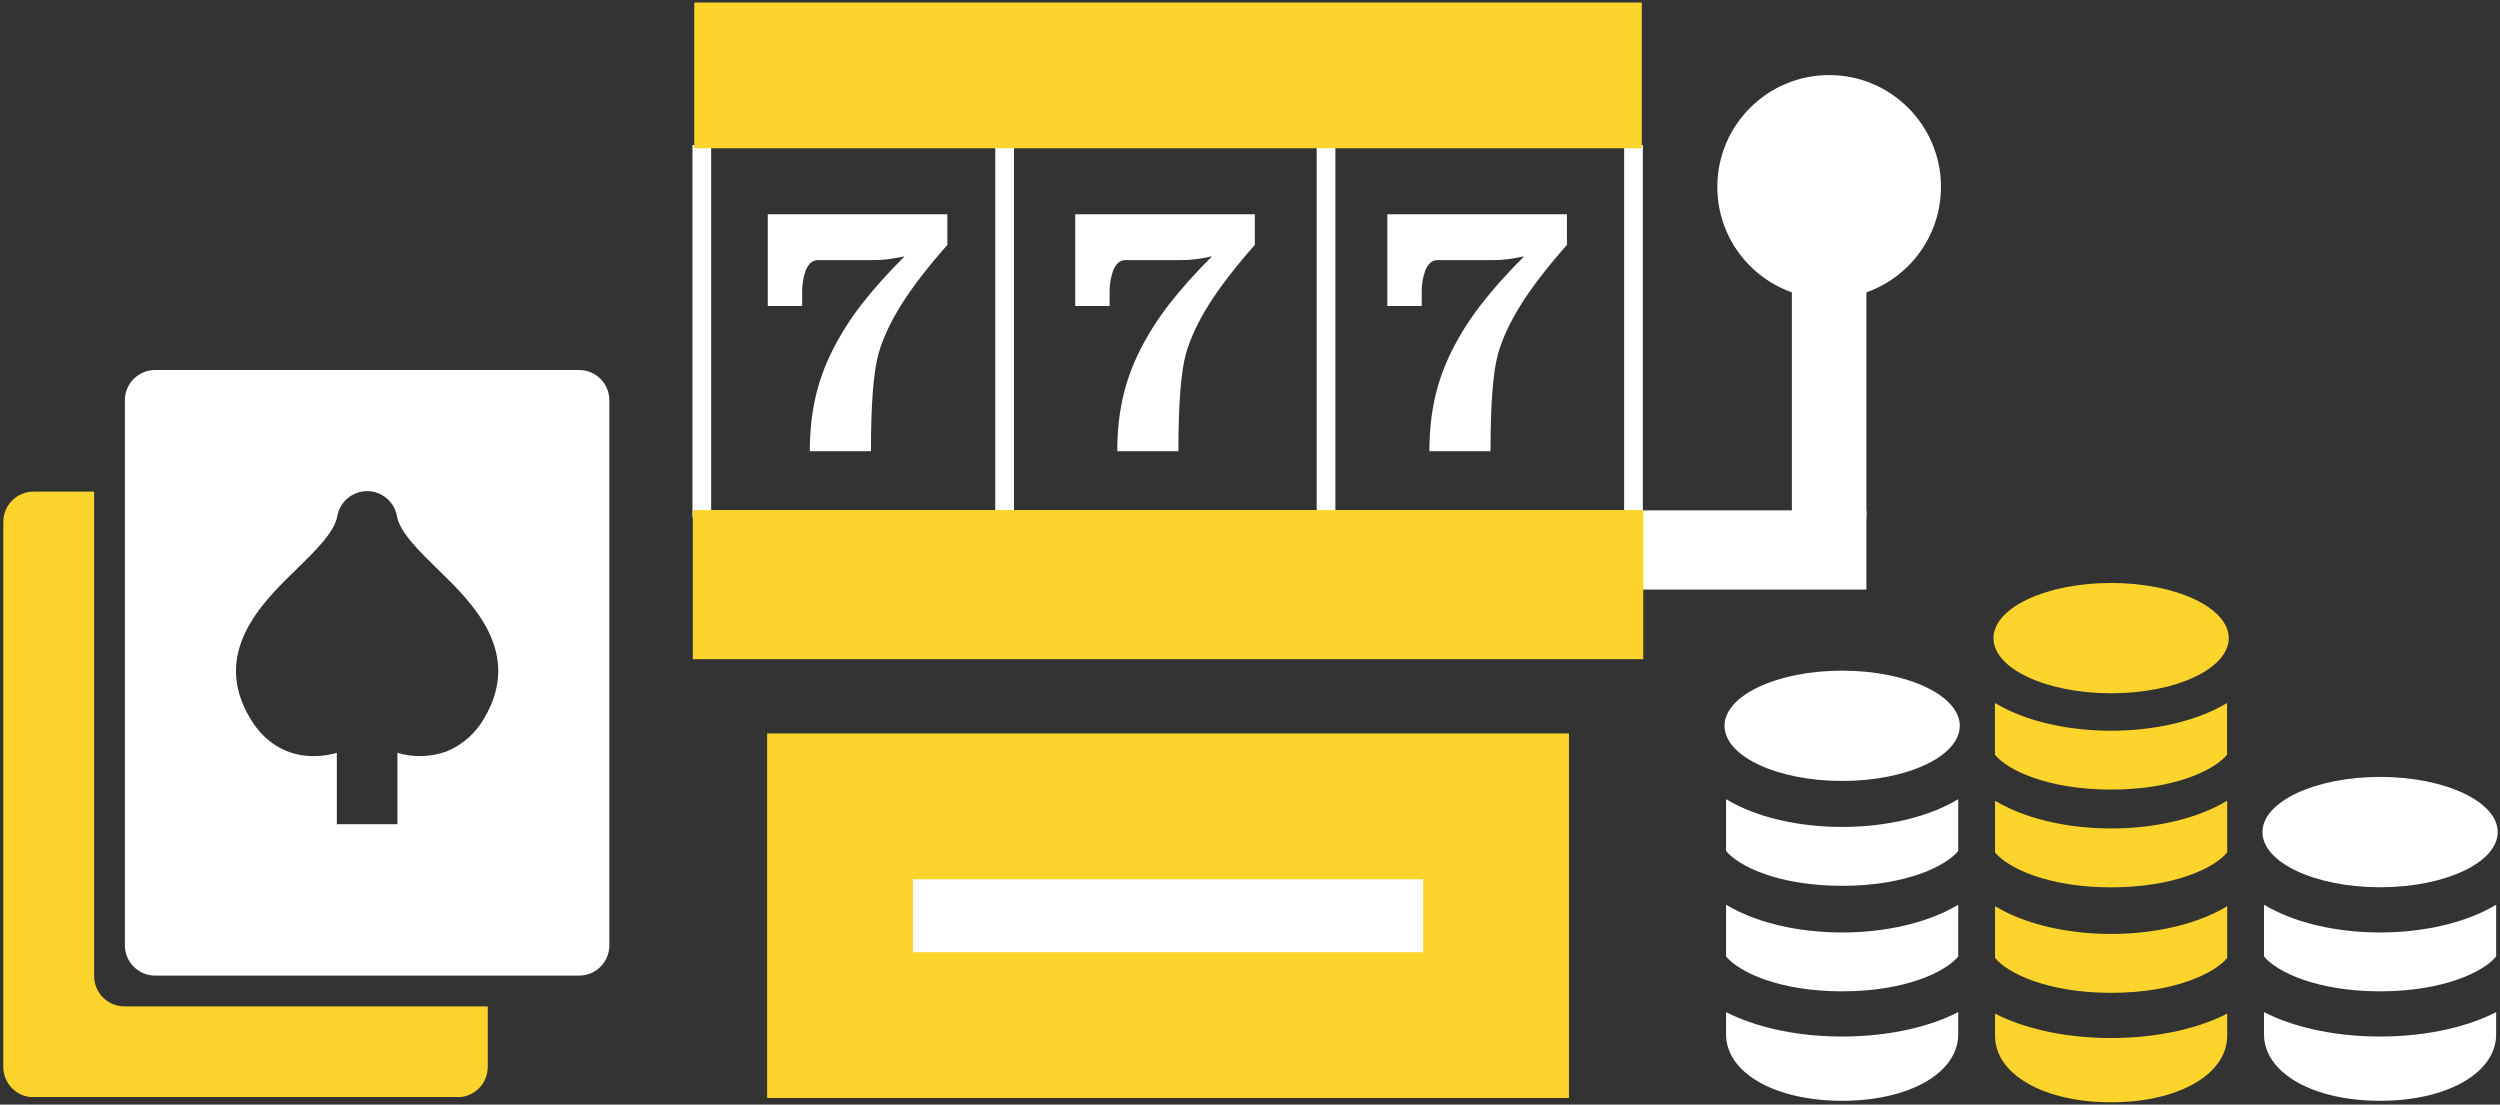
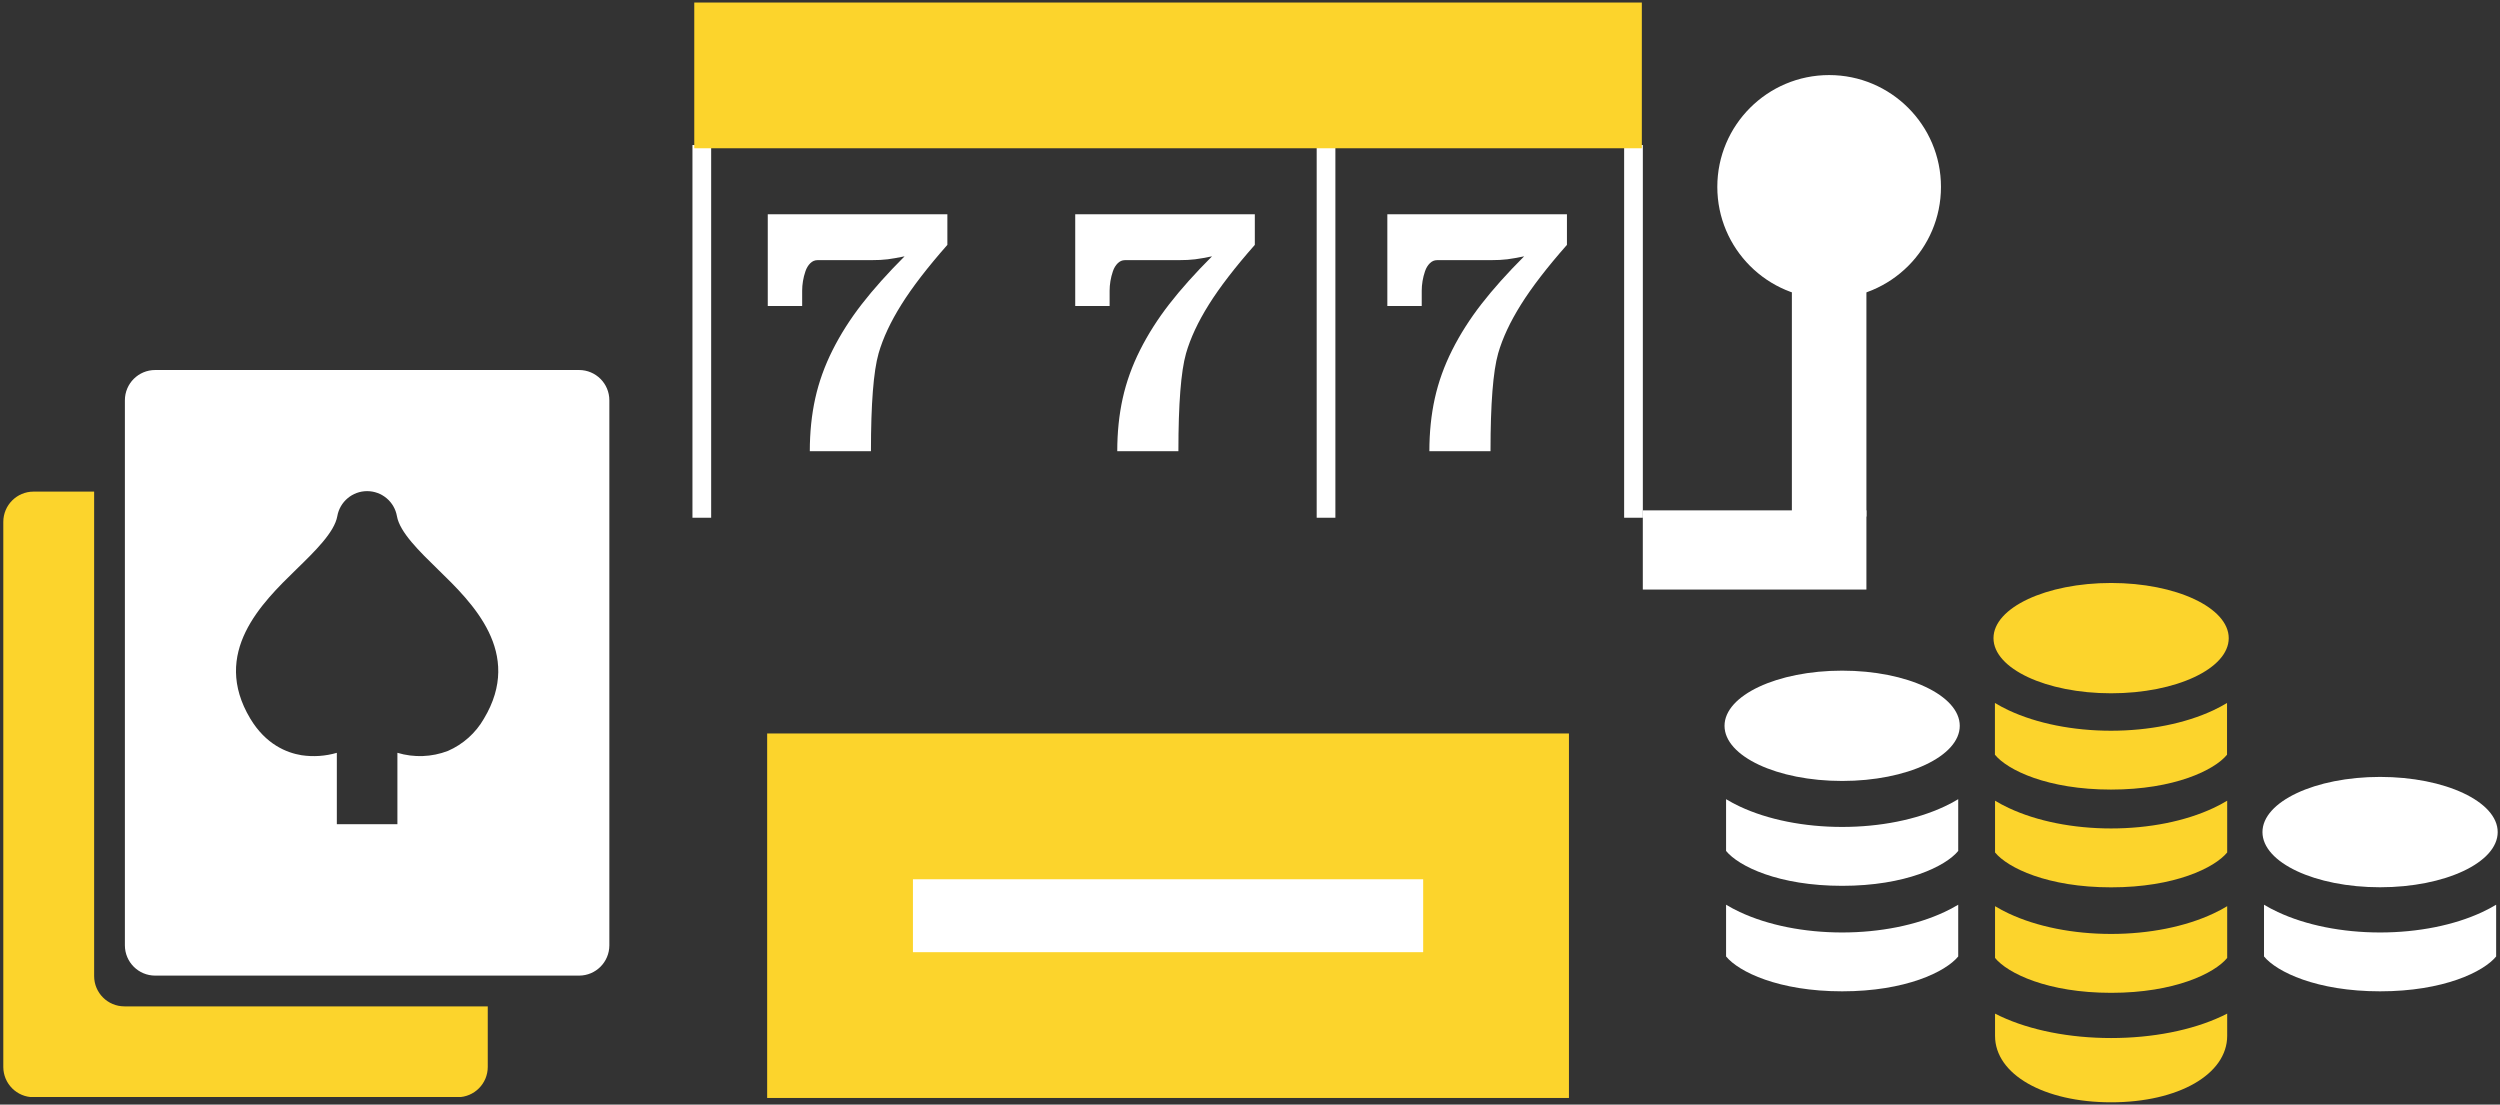
<svg xmlns="http://www.w3.org/2000/svg" version="1.1" width="536.664" height="237.125" viewBox="5736.985 1462.107 536.664 237.125" xml:space="preserve">
  <rect x="5736.985" y="1462.107" width="536.664" height="237.125" fill="#333333" stroke="none" />
  <desc>Created with Fabric.js 5.3.0</desc>
  <defs>
</defs>
  <g transform="matrix(0.083 0 0 -0.083 6190.168 1689.213)" id="pfvx8TXgg6YAcf6MDz_BR" clip-path="url(#CLIPPATH_1430)">
    <clipPath id="CLIPPATH_1430">
      <path transform="matrix(1 0 0 1 0 838.405) translate(-19000, -3000.005)" d="M 18000 2000 L 20000 2000 L 20000 4000.01 L 18000 4000.01 z" stroke-linecap="round" />
    </clipPath>
    <path style="stroke: none; stroke-width: 1; stroke-dasharray: none; stroke-linecap: butt; stroke-dashoffset: 0; stroke-linejoin: miter; stroke-miterlimit: 4; fill: #fcd42c; fill-rule: nonzero; opacity: 1;" vector-effect="non-scaling-stroke" transform=" translate(-19000, -2161.6)" d="M 19000 2213.1 C 18892.9 2213.1 18791.3 2233.1 18713.8 2269.4 C 18709.1 2271.7 18704.4 2274 18699.8 2276.3 L 18699.8 2218.8 C 18699.8 2119.2 18826.1 2046.9 19000 2046.9 C 19173.9 2046.9 19300.2 2119.2 19300.2 2218.8 L 19300.2 2276.3 C 19295.6 2274 19291 2271.7 19286.2 2269.4 C 19208.8 2233.1 19107.1 2213.1 19000 2213.1" stroke-linecap="round" />
  </g>
  <g transform="matrix(0.083 0 0 -0.083 6190.139 1622.306)" id="aLVfoNUHrw4LfMI5Dmhin" clip-path="url(#CLIPPATH_1431)">
    <clipPath id="CLIPPATH_1431">
      <path transform="matrix(1 0 0 1 0.35 32.105) translate(-19000, -3000.005)" d="M 18000 2000 L 20000 2000 L 20000 4000.01 L 18000 4000.01 z" stroke-linecap="round" />
    </clipPath>
    <path style="stroke: none; stroke-width: 1; stroke-dasharray: none; stroke-linecap: butt; stroke-dashoffset: 0; stroke-linejoin: miter; stroke-miterlimit: 4; fill: #fcd42c; fill-rule: nonzero; opacity: 1;" vector-effect="non-scaling-stroke" transform=" translate(-18999.65, -2967.9)" d="M 18999.7 2855.9 C 19163.8 2855.9 19267.2 2906.3 19299.8 2946 L 19299.8 3079.9 C 19288.7 3073.2 19276.8 3066.8 19264.2 3060.9 C 19191.6 3026.9 19097.6 3008.1 18999.7 3008.1 C 18901.7 3008.1 18807.7 3026.9 18735.1 3060.9 C 18722.5 3066.8 18710.6 3073.2 18699.5 3079.9 L 18699.5 2946 C 18732.1 2906.3 18835.5 2855.9 18999.7 2855.9" stroke-linecap="round" />
  </g>
  <g transform="matrix(0.083 0 0 -0.083 6190.168 1643.288)" id="Sd0zwbNNxniDl3KQdMTrZ" clip-path="url(#CLIPPATH_1432)">
    <clipPath id="CLIPPATH_1432">
      <path transform="matrix(1 0 0 1 0 284.955) translate(-19000, -3000.005)" d="M 18000 2000 L 20000 2000 L 20000 4000.01 L 18000 4000.01 z" stroke-linecap="round" />
    </clipPath>
    <path style="stroke: none; stroke-width: 1; stroke-dasharray: none; stroke-linecap: butt; stroke-dashoffset: 0; stroke-linejoin: miter; stroke-miterlimit: 4; fill: #fcd42c; fill-rule: nonzero; opacity: 1;" vector-effect="non-scaling-stroke" transform=" translate(-19000, -2715.05)" d="M 19000 2755.3 C 18902 2755.3 18808.1 2774 18735.5 2808.1 C 18722.9 2814 18711 2820.3 18699.8 2827.1 L 18699.8 2693.2 C 18732.5 2653.4 18835.8 2603 19000 2603 C 19164.2 2603 19267.5 2653.4 19300.2 2693.2 L 19300.2 2827.1 C 19289 2820.3 19277.1 2814 19264.5 2808.1 C 19191.9 2774 19098 2755.3 19000 2755.3" stroke-linecap="round" />
  </g>
  <g transform="matrix(0.083 0 0 -0.083 6190.168 1665.933)" id="Ysg_WlQvYgQWu51PmxO2q" clip-path="url(#CLIPPATH_1433)">
    <clipPath id="CLIPPATH_1433">
      <path transform="matrix(1 0 0 1 0 557.855) translate(-19000, -3000.005)" d="M 18000 2000 L 20000 2000 L 20000 4000.01 L 18000 4000.01 z" stroke-linecap="round" />
    </clipPath>
    <path style="stroke: none; stroke-width: 1; stroke-dasharray: none; stroke-linecap: butt; stroke-dashoffset: 0; stroke-linejoin: miter; stroke-miterlimit: 4; fill: #fcd42c; fill-rule: nonzero; opacity: 1;" vector-effect="non-scaling-stroke" transform=" translate(-19000, -2442.15)" d="M 19000 2482.4 C 18902 2482.4 18808.1 2501.1 18735.5 2535.2 C 18722.9 2541.1 18711 2547.4 18699.8 2554.2 L 18699.8 2420.3 C 18732.5 2380.5 18835.8 2330.1 19000 2330.1 C 19164.2 2330.1 19267.5 2380.5 19300.2 2420.3 L 19300.2 2554.2 C 19289 2547.4 19277.1 2541.1 19264.5 2535.2 C 19191.9 2501.1 19098 2482.4 19000 2482.4" stroke-linecap="round" />
  </g>
  <g transform="matrix(0.083 0 0 -0.083 6190.168 1599.092)" id="OIWnTfo7jZOMSpAh5Wuu_" clip-path="url(#CLIPPATH_1434)">
    <clipPath id="CLIPPATH_1434">
      <path transform="matrix(1 0 0 1 0 -247.645) translate(-19000, -3000.005)" d="M 18000 2000 L 20000 2000 L 20000 4000.01 L 18000 4000.01 z" stroke-linecap="round" />
    </clipPath>
    <path style="stroke: none; stroke-width: 1; stroke-dasharray: none; stroke-linecap: butt; stroke-dashoffset: 0; stroke-linejoin: miter; stroke-miterlimit: 4; fill: #fcd42c; fill-rule: nonzero; opacity: 1;" vector-effect="non-scaling-stroke" transform=" translate(-19000, -3247.65)" d="M 19000 3105 C 19168 3105 19304.2 3168.8 19304.2 3247.6 C 19304.2 3326.4 19168 3390.3 19000 3390.3 C 18832 3390.3 18695.8 3326.4 18695.8 3247.6 C 18695.8 3168.8 18832 3105 19000 3105" stroke-linecap="round" />
  </g>
  <g transform="matrix(0.083 0 0 -0.083 6132.43 1688.89)" id="csPSZZVHtmhRiAIr6QsZ-" clip-path="url(#CLIPPATH_1435)">
    <clipPath id="CLIPPATH_1435">
      <path transform="matrix(1 0 0 1 695.8 834.505) translate(-19000, -3000.005)" d="M 18000 2000 L 20000 2000 L 20000 4000.01 L 18000 4000.01 z" stroke-linecap="round" />
    </clipPath>
-     <path style="stroke: none; stroke-width: 1; stroke-dasharray: none; stroke-linecap: butt; stroke-dashoffset: 0; stroke-linejoin: miter; stroke-miterlimit: 4; fill: #FFF; fill-rule: nonzero; opacity: 1;" vector-effect="non-scaling-stroke" transform=" translate(-18304.2, -2165.5)" d="M 18304.2 2217 C 18197.1 2217 18095.4 2237 18018 2273.3 C 18013.2 2275.5 18008.6 2277.8 18004 2280.2 L 18004 2222.7 C 18004 2123.1 18130.3 2050.8 18304.2 2050.8 C 18478.1 2050.8 18604.4 2123.1 18604.4 2222.7 L 18604.4 2280.2 C 18599.8 2277.8 18595.1 2275.5 18590.4 2273.3 C 18512.9 2237 18411.3 2217 18304.2 2217" stroke-linecap="round" />
  </g>
  <g transform="matrix(0.083 0 0 -0.083 6132.43 1642.964)" id="aKM8PurqYdtWVzVgi1-2P" clip-path="url(#CLIPPATH_1436)">
    <clipPath id="CLIPPATH_1436">
      <path transform="matrix(1 0 0 1 695.8 281.055) translate(-19000, -3000.005)" d="M 18000 2000 L 20000 2000 L 20000 4000.01 L 18000 4000.01 z" stroke-linecap="round" />
    </clipPath>
    <path style="stroke: none; stroke-width: 1; stroke-dasharray: none; stroke-linecap: butt; stroke-dashoffset: 0; stroke-linejoin: miter; stroke-miterlimit: 4; fill: #FFF; fill-rule: nonzero; opacity: 1;" vector-effect="non-scaling-stroke" transform=" translate(-18304.2, -2718.95)" d="M 18304.2 2759.2 C 18206.2 2759.2 18112.2 2777.9 18039.6 2812 C 18027.1 2817.9 18015.2 2824.2 18004 2831 L 18004 2697.1 C 18036.7 2657.3 18140 2606.9 18304.2 2606.9 C 18468.3 2606.9 18571.7 2657.3 18604.4 2697.1 L 18604.4 2831 C 18593.2 2824.2 18581.3 2817.9 18568.7 2812 C 18496.1 2777.9 18402.2 2759.2 18304.2 2759.2" stroke-linecap="round" />
  </g>
  <g transform="matrix(0.083 0 0 -0.083 6132.43 1665.614)" id="HgzHwRc6BNXtfx-iTyqqH" clip-path="url(#CLIPPATH_1437)">
    <clipPath id="CLIPPATH_1437">
      <path transform="matrix(1 0 0 1 695.8 554.005) translate(-19000, -3000.005)" d="M 18000 2000 L 20000 2000 L 20000 4000.01 L 18000 4000.01 z" stroke-linecap="round" />
    </clipPath>
    <path style="stroke: none; stroke-width: 1; stroke-dasharray: none; stroke-linecap: butt; stroke-dashoffset: 0; stroke-linejoin: miter; stroke-miterlimit: 4; fill: #FFF; fill-rule: nonzero; opacity: 1;" vector-effect="non-scaling-stroke" transform=" translate(-18304.2, -2446)" d="M 18304.2 2486.2 C 18206.2 2486.2 18112.2 2505 18039.6 2539.1 C 18027.1 2544.9 18015.2 2551.3 18004 2558 L 18004 2424.2 C 18036.7 2384.4 18140 2334 18304.2 2334 C 18468.3 2334 18571.7 2384.4 18604.4 2424.1 L 18604.4 2558 C 18593.2 2551.3 18581.3 2544.9 18568.7 2539.1 C 18496.1 2505 18402.2 2486.2 18304.2 2486.2" stroke-linecap="round" />
  </g>
  <g transform="matrix(0.083 0 0 -0.083 6132.43 1617.912)" id="qzbYUzS1dOpF9bEXlHVhT" clip-path="url(#CLIPPATH_1438)">
    <clipPath id="CLIPPATH_1438">
      <path transform="matrix(1 0 0 1 695.8 -20.845) translate(-19000, -3000.005)" d="M 18000 2000 L 20000 2000 L 20000 4000.01 L 18000 4000.01 z" stroke-linecap="round" />
    </clipPath>
    <path style="stroke: none; stroke-width: 1; stroke-dasharray: none; stroke-linecap: butt; stroke-dashoffset: 0; stroke-linejoin: miter; stroke-miterlimit: 4; fill: #FFF; fill-rule: nonzero; opacity: 1;" vector-effect="non-scaling-stroke" transform=" translate(-18304.2, -3020.85)" d="M 18304.2 2878.2 C 18472.2 2878.2 18608.4 2942 18608.4 3020.8 C 18608.4 3099.6 18472.2 3163.5 18304.2 3163.5 C 18136.2 3163.5 18000 3099.6 18000 3020.8 C 18000 2942 18136.2 2878.2 18304.2 2878.2" stroke-linecap="round" />
  </g>
  <g transform="matrix(0.083 0 0 -0.083 6247.906 1688.89)" id="FmUxae2oKVQPOBDl2SNnj" clip-path="url(#CLIPPATH_1439)">
    <clipPath id="CLIPPATH_1439">
      <path transform="matrix(1 0 0 1 -695.8 834.505) translate(-19000, -3000.005)" d="M 18000 2000 L 20000 2000 L 20000 4000.01 L 18000 4000.01 z" stroke-linecap="round" />
    </clipPath>
-     <path style="stroke: none; stroke-width: 1; stroke-dasharray: none; stroke-linecap: butt; stroke-dashoffset: 0; stroke-linejoin: miter; stroke-miterlimit: 4; fill: #FFF; fill-rule: nonzero; opacity: 1;" vector-effect="non-scaling-stroke" transform=" translate(-19695.8, -2165.5)" d="M 19695.8 2217 C 19588.7 2217 19487.1 2237 19409.6 2273.3 C 19404.9 2275.5 19400.2 2277.8 19395.6 2280.2 L 19395.6 2222.7 C 19395.6 2123.1 19521.9 2050.8 19695.8 2050.8 C 19869.7 2050.8 19996 2123.1 19996 2222.7 L 19996 2280.2 C 19991.4 2277.8 19986.8 2275.5 19982 2273.3 C 19904.6 2237 19802.9 2217 19695.8 2217" stroke-linecap="round" />
  </g>
  <g transform="matrix(0.083 0 0 -0.083 6247.906 1665.614)" id="SXTqzDbahQqe1D7-FkYoK" clip-path="url(#CLIPPATH_1440)">
    <clipPath id="CLIPPATH_1440">
      <path transform="matrix(1 0 0 1 -695.8 554.005) translate(-19000, -3000.005)" d="M 18000 2000 L 20000 2000 L 20000 4000.01 L 18000 4000.01 z" stroke-linecap="round" />
    </clipPath>
    <path style="stroke: none; stroke-width: 1; stroke-dasharray: none; stroke-linecap: butt; stroke-dashoffset: 0; stroke-linejoin: miter; stroke-miterlimit: 4; fill: #FFF; fill-rule: nonzero; opacity: 1;" vector-effect="non-scaling-stroke" transform=" translate(-19695.8, -2446)" d="M 19695.8 2486.2 C 19597.8 2486.2 19503.9 2505 19431.3 2539.1 C 19418.7 2544.9 19406.8 2551.3 19395.6 2558 L 19395.6 2424.2 C 19428.3 2384.4 19531.7 2334 19695.8 2334 C 19860 2334 19963.3 2384.4 19996 2424.1 L 19996 2558 C 19984.8 2551.3 19972.9 2544.9 19960.4 2539.1 C 19887.8 2505 19793.8 2486.2 19695.8 2486.2" stroke-linecap="round" />
  </g>
  <g transform="matrix(0.083 0 0 -0.083 6247.906 1640.728)" id="wqkuqFl_akycUMKmi3-gX" clip-path="url(#CLIPPATH_1441)">
    <clipPath id="CLIPPATH_1441">
      <path transform="matrix(1 0 0 1 -695.8 254.105) translate(-19000, -3000.005)" d="M 18000 2000 L 20000 2000 L 20000 4000.01 L 18000 4000.01 z" stroke-linecap="round" />
    </clipPath>
    <path style="stroke: none; stroke-width: 1; stroke-dasharray: none; stroke-linecap: butt; stroke-dashoffset: 0; stroke-linejoin: miter; stroke-miterlimit: 4; fill: #FFF; fill-rule: nonzero; opacity: 1;" vector-effect="non-scaling-stroke" transform=" translate(-19695.8, -2745.9)" d="M 19695.8 2603.2 C 19863.8 2603.2 20000 2667.1 20000 2745.9 C 20000 2824.7 19863.8 2888.6 19695.8 2888.6 C 19527.8 2888.6 19391.6 2824.7 19391.6 2745.9 C 19391.6 2667.1 19527.8 2603.2 19695.8 2603.2" stroke-linecap="round" />
  </g>
  <g transform="matrix(0.078 0 0 -0.078 5815.793 1606.536)" id="PDLz4vnCcz_3sAeG72TFB" clip-path="url(#CLIPPATH_1442)">
    <clipPath id="CLIPPATH_1442">
      <path transform="matrix(1 0 0 1 -167.95 -165.995) translate(-23000, -7000.005)" d="M 22000 6000 L 24000 6000 L 24000 8000.01 L 22000 8000.01 z" stroke-linecap="round" />
    </clipPath>
    <path style="stroke: none; stroke-width: 1; stroke-dasharray: none; stroke-linecap: butt; stroke-dashoffset: 0; stroke-linejoin: miter; stroke-miterlimit: 4; fill: #FFF; fill-rule: nonzero; opacity: 1;" vector-effect="non-scaling-stroke" transform=" translate(-23167.95, -7166)" d="M 23489.4 7039.79 C 23466.8 7000.31 23432 6969.2 23390.3 6951.04 C 23345.8 6933.95 23296.9 6932.12 23251.3 6945.84 L 23251.3 6749.34 L 23084.6 6749.34 L 23084.6 6945.79 C 23053.1 6936.62 23020 6934.36 22987.5 6939.19 C 22946.7 6945.85 22889.2 6968.7 22846.5 7039.79 C 22737.6 7221.37 22878.9 7358.89 22972.3 7449.88 C 23024.3 7500.48 23078.1 7552.79 23085.9 7597.14 C 23092.9 7636.95 23127.5 7665.98 23167.9 7665.98 C 23208.4 7665.98 23243 7636.95 23250 7597.14 C 23257.8 7552.79 23311.6 7500.48 23363.5 7449.88 C 23457.1 7358.89 23598.4 7221.37 23489.4 7039.79 z M 23751.3 7999.34 L 22584.6 7999.34 C 22538.6 7999.34 22501.3 7962.03 22501.3 7916.01 L 22501.3 6416.01 C 22501.3 6369.97 22538.6 6332.66 22584.6 6332.66 L 23751.3 6332.66 C 23797.3 6332.66 23834.6 6369.97 23834.6 6416.01 L 23834.6 7916.01 C 23834.6 7962.03 23797.3 7999.34 23751.3 7999.34" stroke-linecap="round" />
  </g>
  <g transform="matrix(0.078 0 0 -0.078 5789.692 1632.639)" id="ksiuptEa7s5iwF_VGm62O" clip-path="url(#CLIPPATH_1443)">
    <clipPath id="CLIPPATH_1443">
      <path transform="matrix(1 0 0 1 165.35 167.325) translate(-23000, -7000.005)" d="M 22000 6000 L 24000 6000 L 24000 8000.01 L 22000 8000.01 z" stroke-linecap="round" />
    </clipPath>
    <path style="stroke: none; stroke-width: 1; stroke-dasharray: none; stroke-linecap: butt; stroke-dashoffset: 0; stroke-linejoin: miter; stroke-miterlimit: 4; fill: #fcd42c; fill-rule: nonzero; opacity: 1;" vector-effect="non-scaling-stroke" transform=" translate(-22834.65, -6832.68)" d="M 22418 6332.67 L 22418 7666.02 L 22251.3 7666.02 C 22205.3 7666.02 22168 7628.71 22168 7582.67 L 22168 6082.67 C 22168 6036.65 22205.3 5999.34 22251.3 5999.34 L 23418 5999.34 C 23464 5999.34 23501.3 6036.65 23501.3 6082.67 L 23501.3 6249.34 L 22501.3 6249.34 C 22455.3 6249.34 22418 6286.65 22418 6332.67" stroke-linecap="round" />
  </g>
  <g transform="matrix(0.055 0 0 1.096 5887.639 1533.244)" id="Mwv2Zel1zICrV55qrqdip">
    <path style="stroke: rgb(98,255,46); stroke-width: 0; stroke-dasharray: none; stroke-linecap: butt; stroke-dashoffset: 0; stroke-linejoin: miter; stroke-miterlimit: 4; fill: #FFF; fill-rule: nonzero; opacity: 1;" vector-effect="non-scaling-stroke" transform=" translate(0, 0)" d="M -36.5 -36.5 L 36.5 -36.5 L 36.5 36.5 L -36.5 36.5 z" stroke-linecap="round" />
  </g>
  <g transform="matrix(0.055 0 0 1.096 5952.639 1533.244)" id="zqhDjp_cI67Fzvh4jxJC_">
-     <path style="stroke: rgb(98,255,46); stroke-width: 0; stroke-dasharray: none; stroke-linecap: butt; stroke-dashoffset: 0; stroke-linejoin: miter; stroke-miterlimit: 4; fill: #FFF; fill-rule: nonzero; opacity: 1;" vector-effect="non-scaling-stroke" transform=" translate(0, 0)" d="M -36.5 -36.5 L 36.5 -36.5 L 36.5 36.5 L -36.5 36.5 z" stroke-linecap="round" />
-   </g>
+     </g>
  <g transform="matrix(0.055 0 0 1.096 6021.639 1533.244)" id="3AWjNww2_6p1szC3Qzfxc">
    <path style="stroke: rgb(98,255,46); stroke-width: 0; stroke-dasharray: none; stroke-linecap: butt; stroke-dashoffset: 0; stroke-linejoin: miter; stroke-miterlimit: 4; fill: #FFF; fill-rule: nonzero; opacity: 1;" vector-effect="non-scaling-stroke" transform=" translate(0, 0)" d="M -36.5 -36.5 L 36.5 -36.5 L 36.5 36.5 L -36.5 36.5 z" stroke-linecap="round" />
  </g>
  <g transform="matrix(0.055 0 0 1.096 6087.639 1533.244)" id="WEtMIJ5NTxmr1EmY58HkV">
    <path style="stroke: rgb(98,255,46); stroke-width: 0; stroke-dasharray: none; stroke-linecap: butt; stroke-dashoffset: 0; stroke-linejoin: miter; stroke-miterlimit: 4; fill: #FFF; fill-rule: nonzero; opacity: 1;" vector-effect="non-scaling-stroke" transform=" translate(0, 0)" d="M -36.5 -36.5 L 36.5 -36.5 L 36.5 36.5 L -36.5 36.5 z" stroke-linecap="round" />
  </g>
  <g transform="matrix(0.133 0 0 -0.133 5987.725 1478.293)" id="eAJumdcM0Q-UPZSG6i57w" clip-path="url(#CLIPPATH_1444)">
    <clipPath id="CLIPPATH_1444">
      <path transform="matrix(1 0 0 1 235.29 -764.645) translate(-6999.995, -3000.005)" d="M 5999.99 2000 L 8000 2000 L 8000 4000.01 L 5999.99 4000.01 Z" stroke-linecap="round" />
    </clipPath>
    <path style="stroke: none; stroke-width: 1; stroke-dasharray: none; stroke-linecap: butt; stroke-dashoffset: 0; stroke-linejoin: miter; stroke-miterlimit: 4; fill: #fcd42c; fill-rule: nonzero; opacity: 1;" vector-effect="non-scaling-stroke" transform=" translate(-6764.705, -3764.65)" d="M 6000 3882.3 L 7529.41 3882.3 L 7529.41 3647 L 6000 3647 L 6000 3882.3" stroke-linecap="round" />
  </g>
  <g transform="matrix(2.16 0 0 0.765 6113.639 1580.164)" id="DzIUSD72zDeQgHgr8uAPe">
    <path style="stroke: rgb(8,213,19); stroke-width: 0; stroke-dasharray: none; stroke-linecap: butt; stroke-dashoffset: 0; stroke-linejoin: miter; stroke-miterlimit: 4; fill: #FFF; fill-rule: nonzero; opacity: 1;" vector-effect="non-scaling-stroke" transform=" translate(0, 0)" d="M -11.111 -11.111 L 11.111 -11.111 L 11.111 11.111 L -11.111 11.111 z" stroke-linecap="round" />
  </g>
  <g transform="matrix(0.72 0 0 -2.205 6129.639 1548.493)" id="jxD_gttjGKj2gIfgV6tDo">
    <path style="stroke: rgb(8,213,19); stroke-width: 0; stroke-dasharray: none; stroke-linecap: butt; stroke-dashoffset: 0; stroke-linejoin: miter; stroke-miterlimit: 4; fill: #FFF; fill-rule: nonzero; opacity: 1;" vector-effect="non-scaling-stroke" transform=" translate(0, 0)" d="M -11.111 -11.111 L 11.111 -11.111 L 11.111 11.111 L -11.111 11.111 z" stroke-linecap="round" />
  </g>
  <g transform="matrix(1.002 0 0 1.002 6129.639 1502.228)" id="wfvViPjvsabitlY-4iGg-">
    <path style="stroke: rgb(48,44,159); stroke-width: 0; stroke-dasharray: none; stroke-linecap: butt; stroke-dashoffset: 0; stroke-linejoin: miter; stroke-miterlimit: 4; fill: #FFF; fill-rule: nonzero; opacity: 1;" vector-effect="non-scaling-stroke" transform=" translate(0, 0)" d="M 0 -23.958 C 13.225 -23.958 23.958 -13.225 23.958 0 C 23.958 13.225 13.225 23.958 0 23.958 C -13.225 23.958 -23.958 13.225 -23.958 0 C -23.958 -13.225 -13.225 -23.958 0 -23.958 z" stroke-linecap="round" />
  </g>
  <g transform="matrix(4.129 0 0 1 5989.282 1659.473)" id="IDxmZNBkKtAbvk4XbzpeV">
    <path style="stroke: rgb(200,30,70); stroke-width: 0; stroke-dasharray: none; stroke-linecap: butt; stroke-dashoffset: 0; stroke-linejoin: miter; stroke-miterlimit: 4; fill: #FFF; fill-rule: nonzero; opacity: 1;" vector-effect="non-scaling-stroke" transform=" translate(0, 0)" d="M -15.5 -15.5 L 15.5 -15.5 L 15.5 15.5 L -15.5 15.5 z" stroke-linecap="round" />
  </g>
  <g transform="matrix(0.133 0 0 -0.133 5987.726 1658.68)" id="iLekm5G8PrldtF2NKqBs4" clip-path="url(#CLIPPATH_1445)">
    <clipPath id="CLIPPATH_1445">
      <path transform="matrix(1 0 0 1 235.28 588.255) translate(-6999.995, -3000.005)" d="M 5999.99 2000 L 8000 2000 L 8000 4000.01 L 5999.99 4000.01 Z" stroke-linecap="round" />
    </clipPath>
    <path style="stroke: none; stroke-width: 1; stroke-dasharray: none; stroke-linecap: butt; stroke-dashoffset: 0; stroke-linejoin: miter; stroke-miterlimit: 4; fill: #fcd42c; fill-rule: nonzero; opacity: 1;" vector-effect="non-scaling-stroke" transform=" translate(-6764.715, -2411.75)" d="M 6352.95 2470.6 L 7176.48 2470.6 L 7176.48 2352.9 L 6352.95 2352.9 z M 6117.66 2117.6 L 7411.77 2117.6 L 7411.77 2705.9 L 6117.66 2705.9 L 6117.66 2117.6" stroke-linecap="round" />
  </g>
  <g transform="matrix(2.938 0 0 0.461 5987.725 1587.602)" id="jXDqgSoIqyxAdFaaR_2Zf">
-     <path style="stroke: rgb(172,16,240); stroke-width: 0; stroke-dasharray: none; stroke-linecap: butt; stroke-dashoffset: 0; stroke-linejoin: miter; stroke-miterlimit: 4; fill: #fcd42c; fill-rule: nonzero; opacity: 1;" vector-effect="non-scaling-stroke" transform=" translate(0, 0)" d="M -34.722 -34.722 L 34.722 -34.722 L 34.722 34.722 L -34.722 34.722 z" stroke-linecap="round" />
-   </g>
+     </g>
  <g transform="matrix(1 0 0 1 5921.075 1533.539)" id="XXCbvSyibrO7t_djLgcgK">
    <path style="stroke: none; stroke-width: 1; stroke-dasharray: none; stroke-linecap: butt; stroke-dashoffset: 0; stroke-linejoin: miter; stroke-miterlimit: 4; fill: #FFF; fill-rule: nonzero; opacity: 1;" vector-effect="non-scaling-stroke" transform=" translate(-5921.075, -1533.539)" d="M 5901.798 1527.797 L 5901.798 1508.109 L 5940.353 1508.109 L 5940.353 1514.672 Q 5933.975 1521.911 5930.489 1527.479 Q 5927.002 1533.047 5925.587 1537.969 L 5925.587 1537.969 Q 5923.947 1543.731 5923.947 1558.969 L 5923.947 1558.969 L 5910.822 1558.969 Q 5910.822 1552.898 5911.991 1547.617 Q 5913.16 1542.337 5915.713 1537.261 Q 5918.266 1532.185 5921.998 1527.376 Q 5925.731 1522.567 5931.165 1517.133 L 5931.165 1517.133 Q 5928.971 1517.584 5927.546 1517.768 Q 5926.121 1517.953 5923.947 1517.953 L 5923.947 1517.953 L 5912.462 1517.953 Q 5911.601 1517.953 5910.924 1518.619 Q 5910.248 1519.286 5909.889 1520.332 Q 5909.53 1521.378 5909.355 1522.444 Q 5909.181 1523.511 5909.181 1524.515 L 5909.181 1524.515 L 5909.181 1527.797 L 5901.798 1527.797 Z" stroke-linecap="round" />
  </g>
  <g transform="matrix(1 0 0 1 5987.075 1533.539)" id="TORa8PND9AylULrOpg03C">
    <path style="stroke: none; stroke-width: 1; stroke-dasharray: none; stroke-linecap: butt; stroke-dashoffset: 0; stroke-linejoin: miter; stroke-miterlimit: 4; fill: #FFF; fill-rule: nonzero; opacity: 1;" vector-effect="non-scaling-stroke" transform=" translate(-5987.075, -1533.539)" d="M 5967.798 1527.797 L 5967.798 1508.109 L 6006.353 1508.109 L 6006.353 1514.672 Q 5999.975 1521.911 5996.489 1527.479 Q 5993.002 1533.047 5991.587 1537.969 L 5991.587 1537.969 Q 5989.947 1543.731 5989.947 1558.969 L 5989.947 1558.969 L 5976.822 1558.969 Q 5976.822 1552.898 5977.991 1547.617 Q 5979.16 1542.337 5981.713 1537.261 Q 5984.266 1532.185 5987.998 1527.376 Q 5991.731 1522.567 5997.165 1517.133 L 5997.165 1517.133 Q 5994.971 1517.584 5993.546 1517.768 Q 5992.121 1517.953 5989.947 1517.953 L 5989.947 1517.953 L 5978.462 1517.953 Q 5977.601 1517.953 5976.924 1518.619 Q 5976.248 1519.286 5975.889 1520.332 Q 5975.53 1521.378 5975.355 1522.444 Q 5975.181 1523.511 5975.181 1524.515 L 5975.181 1524.515 L 5975.181 1527.797 L 5967.798 1527.797 Z" stroke-linecap="round" />
  </g>
  <g transform="matrix(1 0 0 1 6054.075 1533.539)" id="-D0Jd3SRMWPPUdpmLDQ3I">
    <path style="stroke: none; stroke-width: 1; stroke-dasharray: none; stroke-linecap: butt; stroke-dashoffset: 0; stroke-linejoin: miter; stroke-miterlimit: 4; fill: #FFF; fill-rule: nonzero; opacity: 1;" vector-effect="non-scaling-stroke" transform=" translate(-6054.075, -1533.539)" d="M 6034.798 1527.797 L 6034.798 1508.109 L 6073.353 1508.109 L 6073.353 1514.672 Q 6066.975 1521.911 6063.489 1527.479 Q 6060.002 1533.047 6058.587 1537.969 L 6058.587 1537.969 Q 6056.947 1543.731 6056.947 1558.969 L 6056.947 1558.969 L 6043.822 1558.969 Q 6043.822 1552.898 6044.991 1547.617 Q 6046.16 1542.337 6048.713 1537.261 Q 6051.266 1532.185 6054.998 1527.376 Q 6058.731 1522.567 6064.165 1517.133 L 6064.165 1517.133 Q 6061.971 1517.584 6060.546 1517.768 Q 6059.121 1517.953 6056.947 1517.953 L 6056.947 1517.953 L 6045.462 1517.953 Q 6044.601 1517.953 6043.924 1518.619 Q 6043.248 1519.286 6042.889 1520.332 Q 6042.53 1521.378 6042.355 1522.444 Q 6042.181 1523.511 6042.181 1524.515 L 6042.181 1524.515 L 6042.181 1527.797 L 6034.798 1527.797 Z" stroke-linecap="round" />
  </g>
</svg>